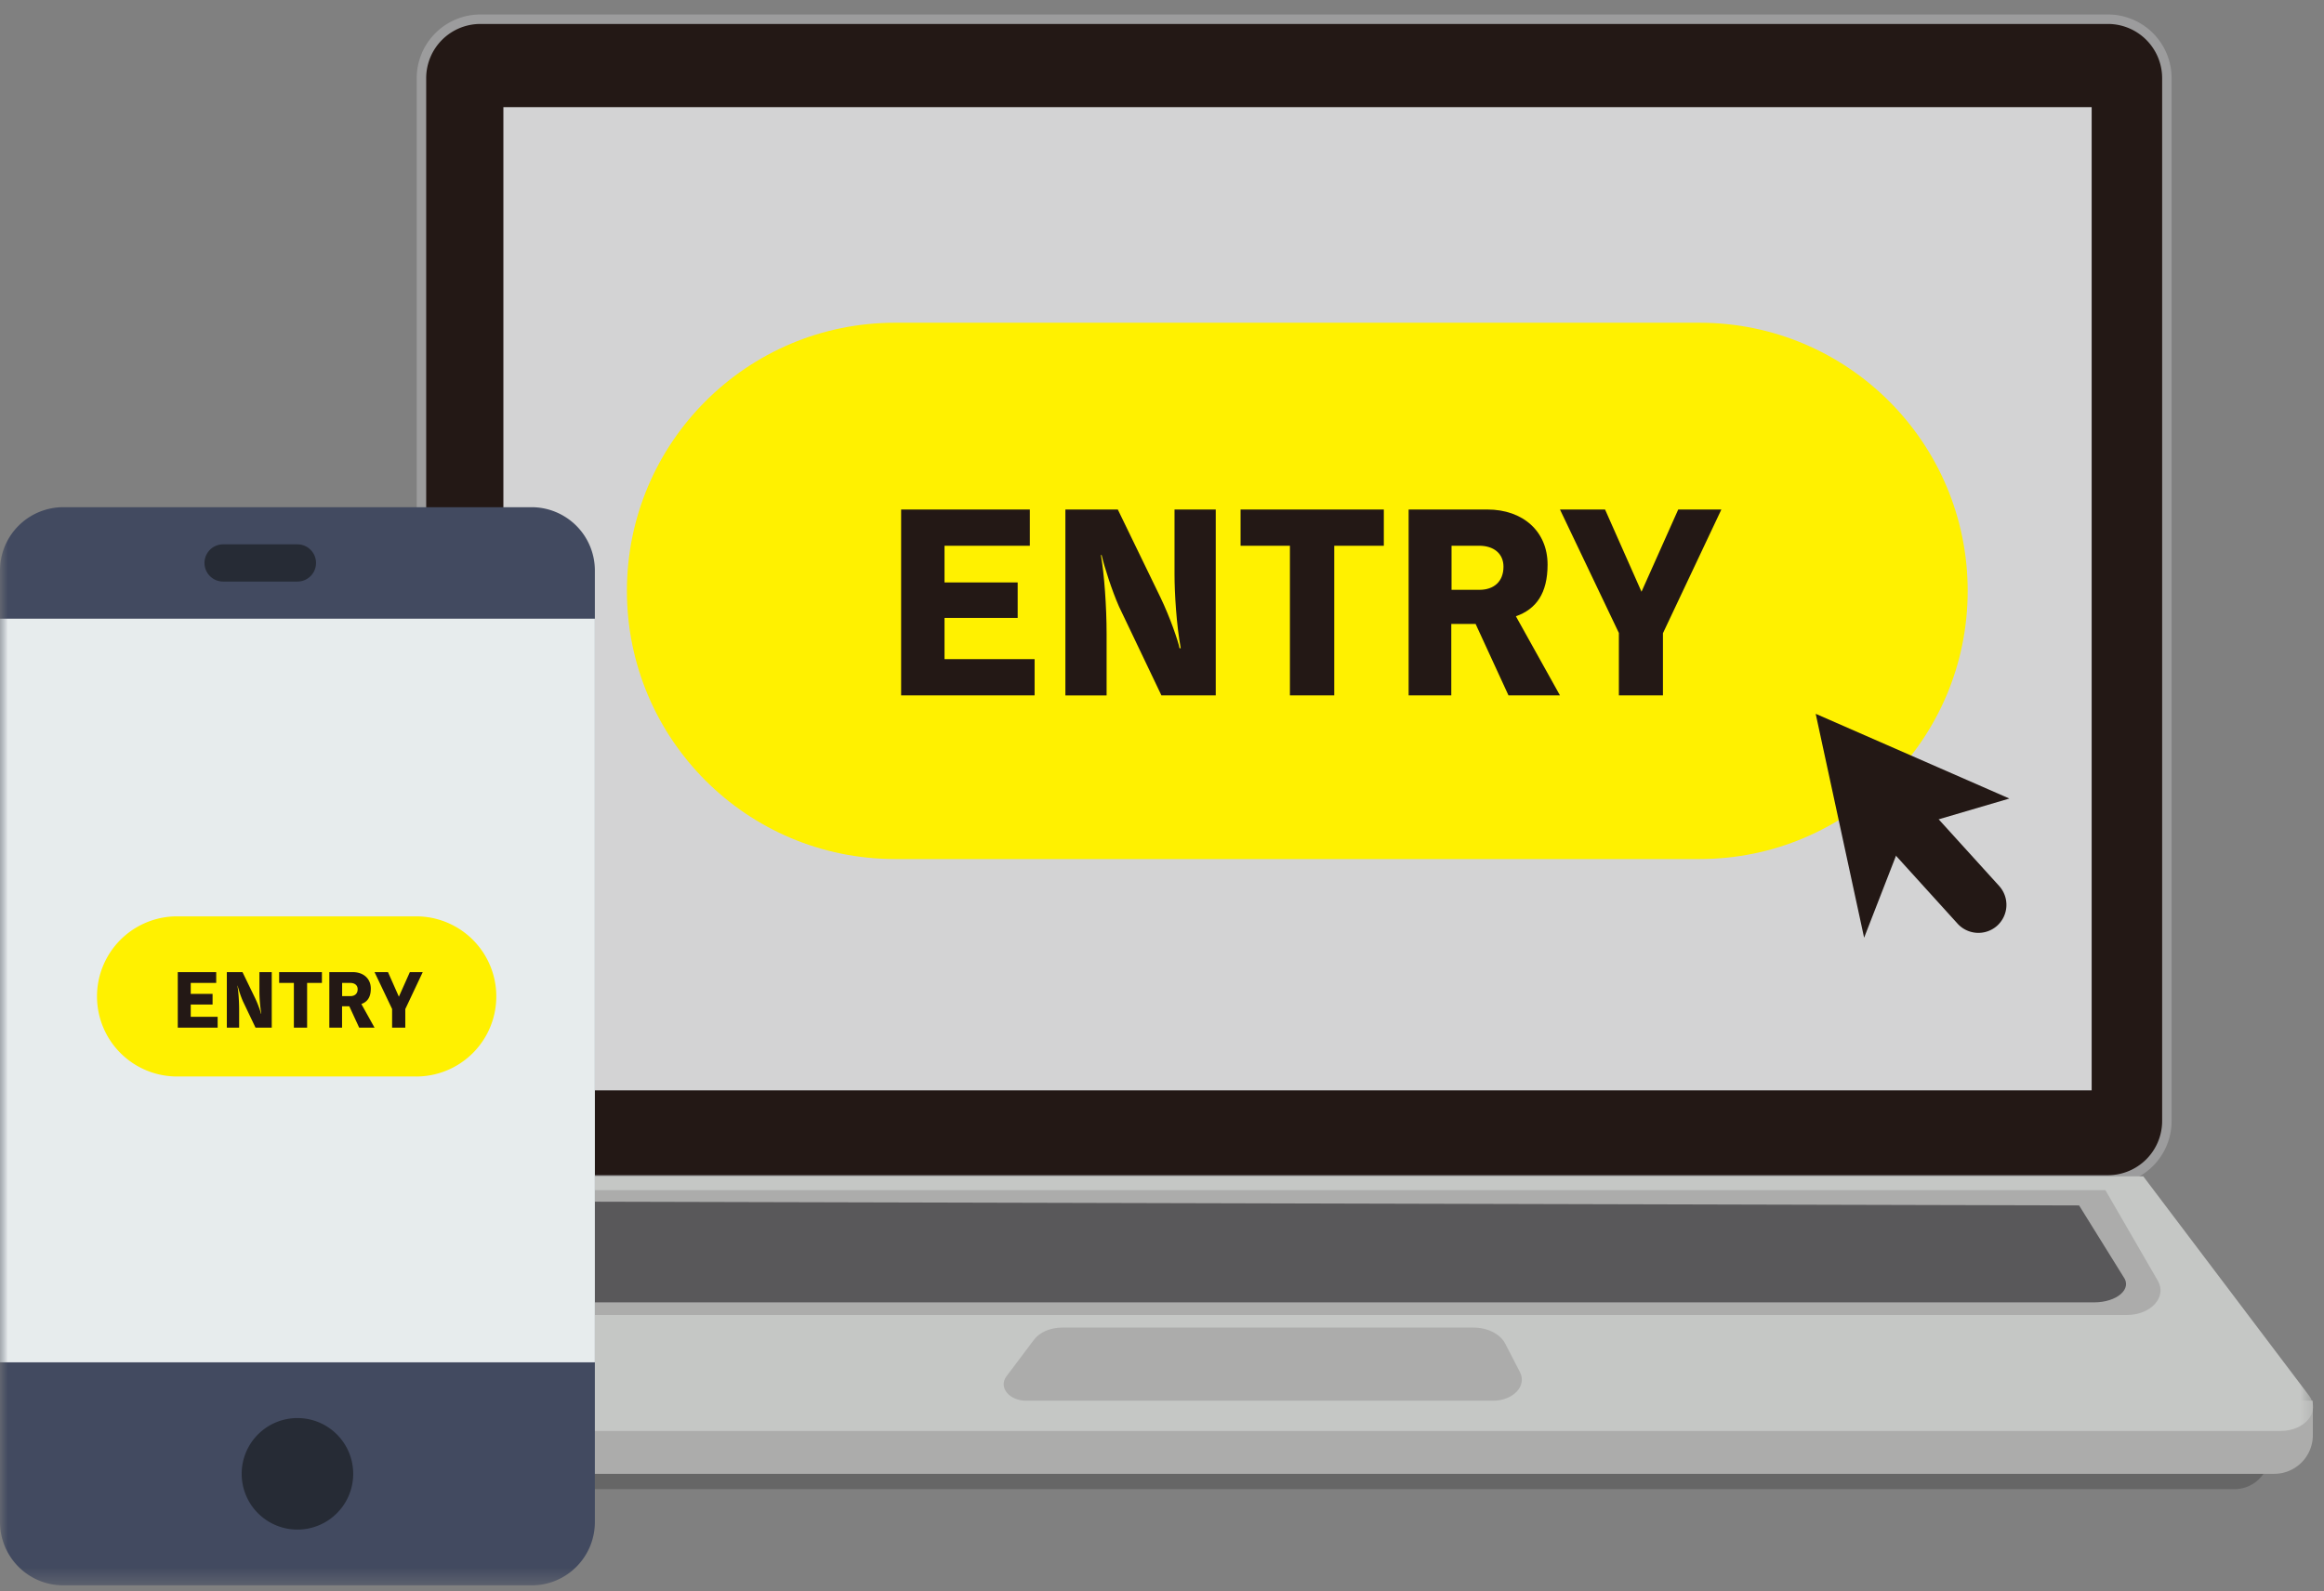
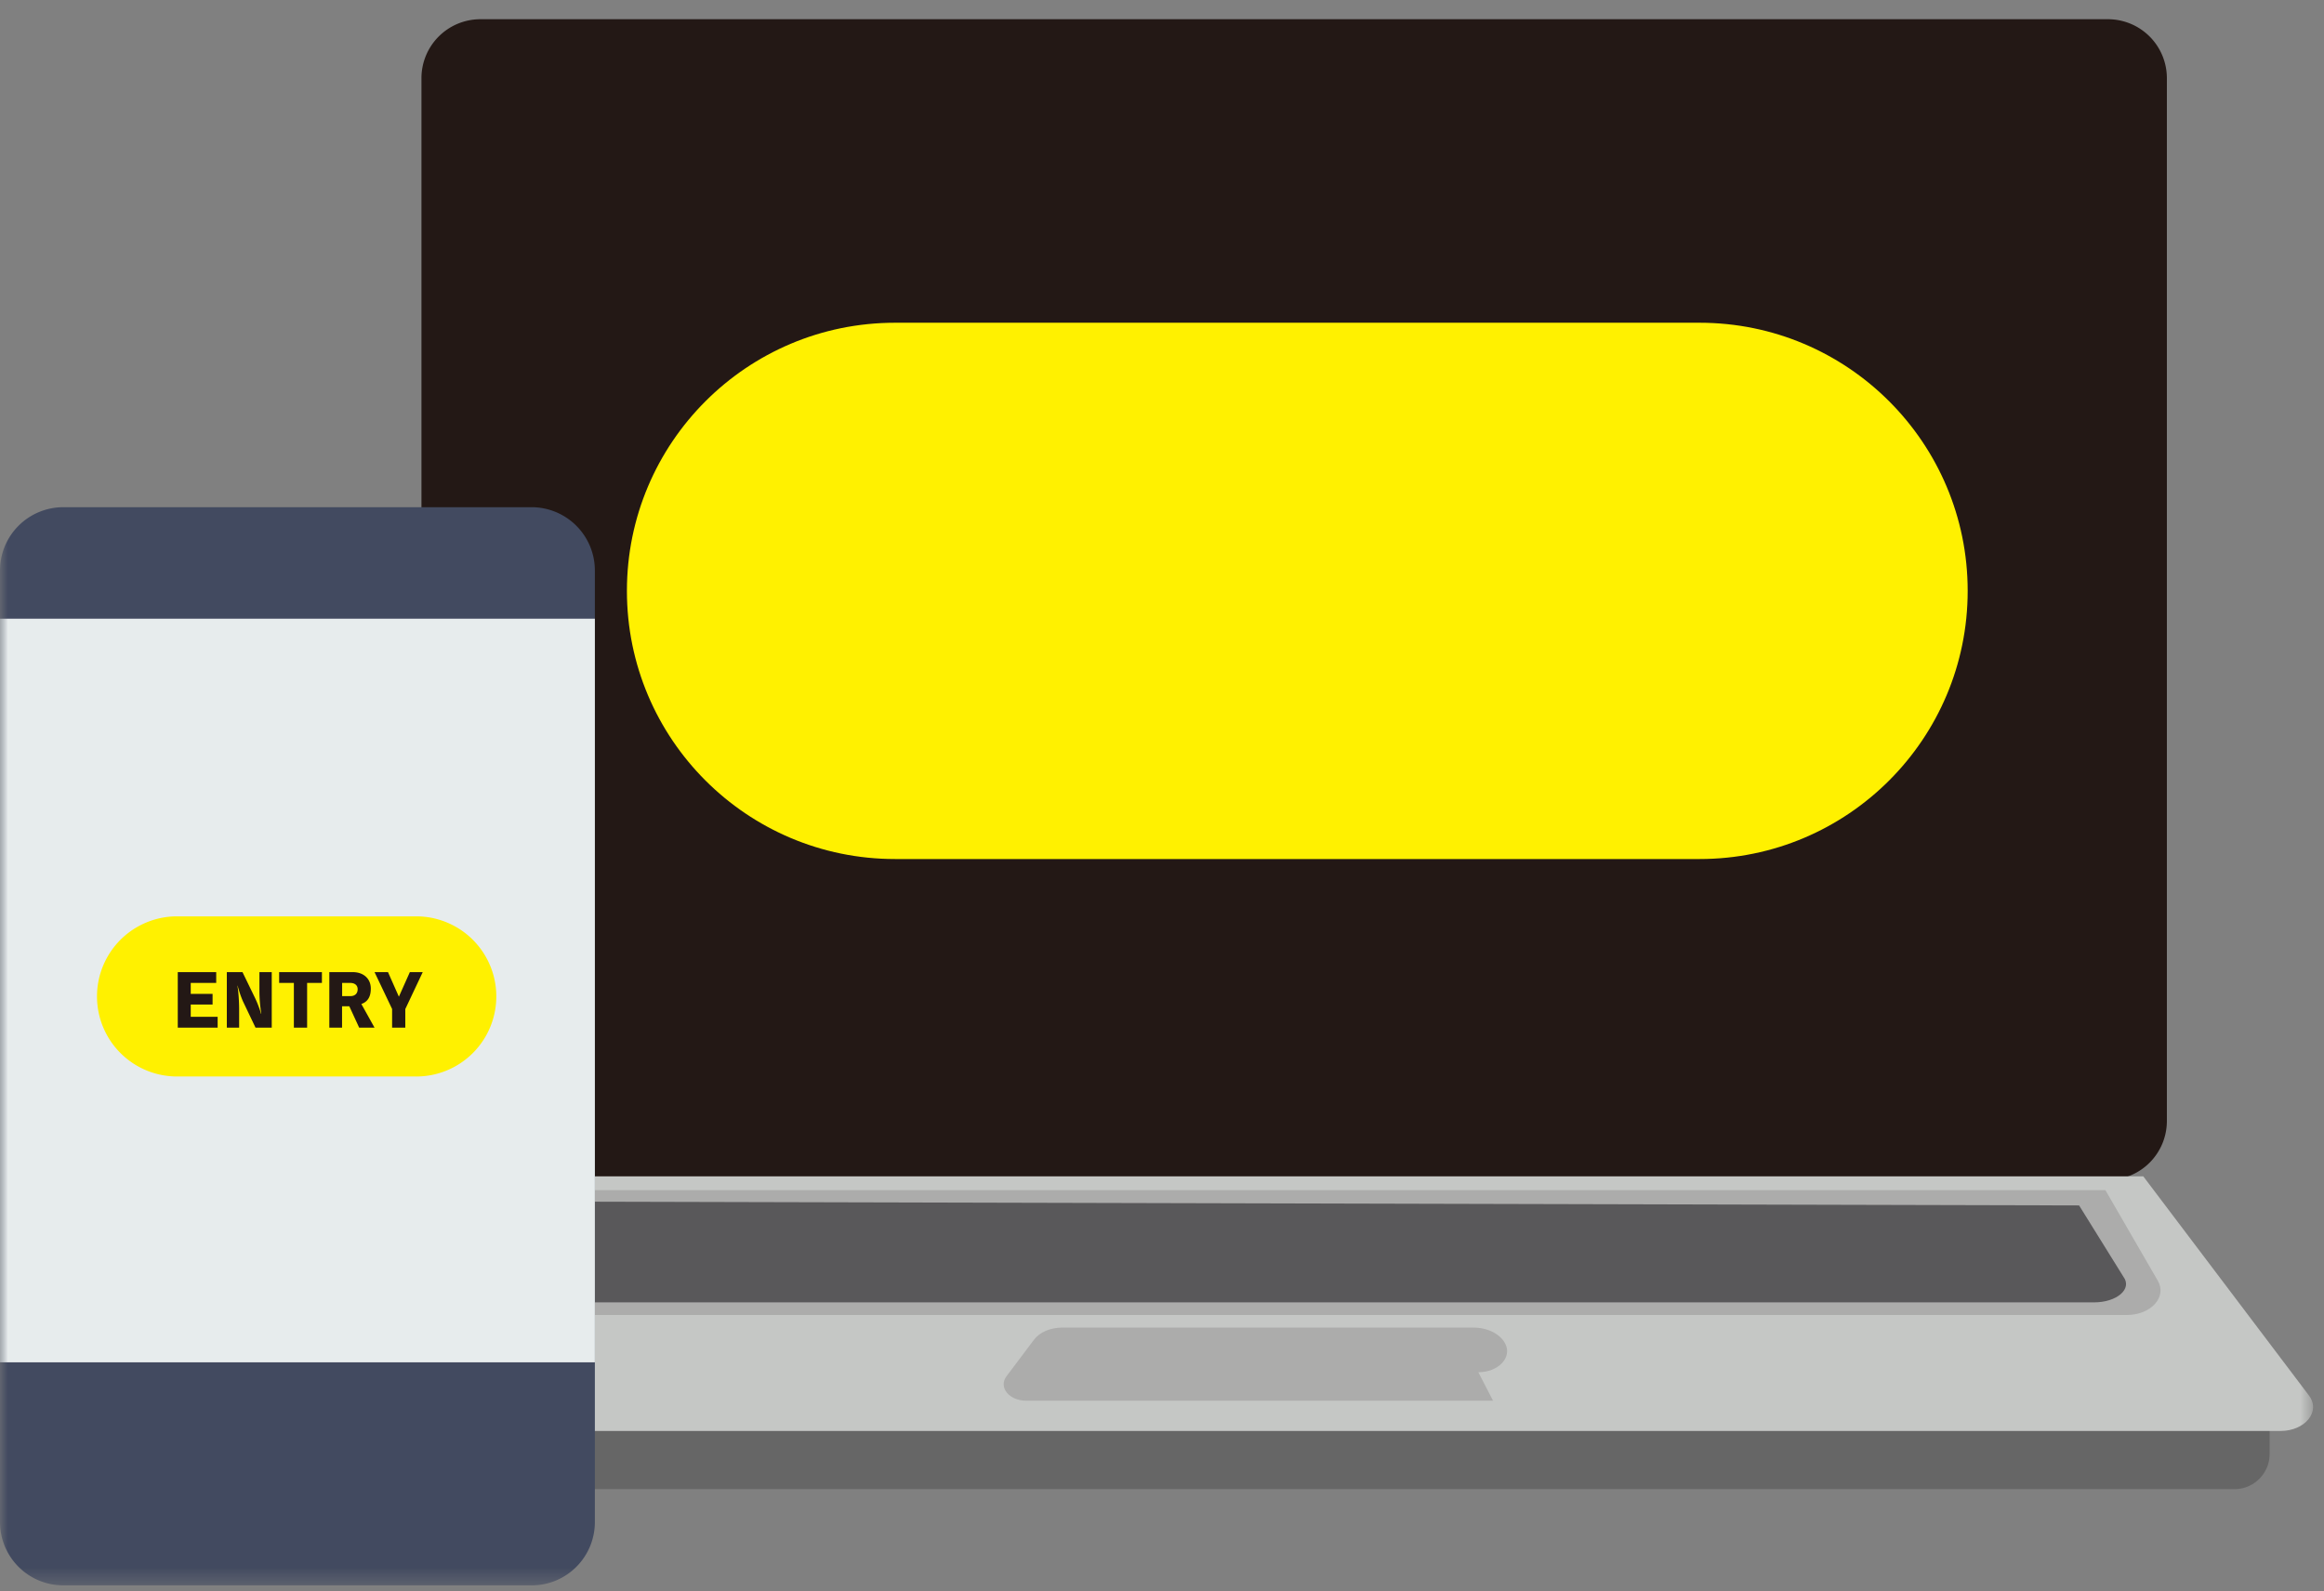
<svg xmlns="http://www.w3.org/2000/svg" xmlns:xlink="http://www.w3.org/1999/xlink" width="146" height="100">
  <rect width="100%" height="100%" fill="#808080" stroke="none" />
  <defs>
    <path id="a" d="M0 98.627h145.314V0H0z" />
  </defs>
  <g fill="none" fill-rule="evenodd" transform="translate(0 1)">
    <path fill="#666" d="M140.372 92.58H18.738a1.566 1.566 0 01-1.566-1.565v-2.408h125.412v1.761c0 1.222-.99 2.212-2.212 2.212" />
-     <path fill="#ACACAB" d="M142.872 91.617H16.71a1.716 1.716 0 01-1.716-1.716v-2.879h130.304v2.17a2.425 2.425 0 01-2.425 2.425" />
    <path fill="#231815" d="M132.436 73.15H30.17a3.704 3.704 0 01-3.693-3.694V3.902A3.704 3.704 0 0130.171.208h102.265a3.704 3.704 0 013.693 3.694v65.554a3.704 3.704 0 01-3.693 3.693" />
-     <path stroke="#9C9C9D" stroke-width=".595" d="M132.436 73.15H30.17a3.704 3.704 0 01-3.693-3.694V3.902A3.704 3.704 0 0130.171.208h102.265a3.704 3.704 0 013.693 3.694v65.554a3.704 3.704 0 01-3.693 3.693z" />
    <mask id="b" fill="#fff">
      <use xlink:href="#a" />
    </mask>
-     <path fill="#D3D3D4" d="M31.624 67.52h99.78V5.733h-99.78z" mask="url(#b)" />
    <path fill="#C5C7C5" d="M143.264 88.924H17.008c-1.695 0-2.707-1.384-1.77-2.42L27.52 72.921h107.125l10.41 13.774c.755 1-.231 2.229-1.79 2.229" mask="url(#b)" />
    <path fill="#ACACAB" d="M133.62 81.635H25.85c-1.05 0-1.683-.852-1.112-1.499l5.59-6.344h101.94l3.293 5.693c.59 1.02-.432 2.15-1.94 2.15" mask="url(#b)" />
    <path fill="#59585A" d="M131.548 80.843H28.572c-1.003 0-1.608-.636-1.064-1.118l4.62-5.22 98.487.246 2.788 4.488c.563.76-.412 1.604-1.855 1.604" mask="url(#b)" />
-     <path fill="#ACACAB" d="M93.797 87.022H64.468c-1.075 0-1.756-.845-1.237-1.536l1.728-2.297c.353-.47 1.027-.761 1.758-.761h25.857c.883 0 1.674.4 1.988 1.007l.925 1.79c.45.868-.424 1.797-1.69 1.797" mask="url(#b)" />
+     <path fill="#ACACAB" d="M93.797 87.022H64.468c-1.075 0-1.756-.845-1.237-1.536l1.728-2.297c.353-.47 1.027-.761 1.758-.761h25.857c.883 0 1.674.4 1.988 1.007c.45.868-.424 1.797-1.69 1.797" mask="url(#b)" />
    <path fill="#FFF100" d="M106.77 52.983H56.23c-9.304 0-16.846-7.544-16.846-16.851 0-9.307 7.542-16.851 16.846-16.851h50.539c9.304 0 16.846 7.544 16.846 16.85 0 9.308-7.542 16.852-16.846 16.852" mask="url(#b)" />
-     <path fill="#231815" d="M56.611 42.7V31.019h8.086v2.277h-5.36V35.6h4.596v2.232h-4.596v2.591h5.66V42.7zm16.353 0l-2.666-5.586c-.449-1.018-.928-2.516-1.092-3.235h-.045c.21 1.168.359 3.25.359 4.957v3.865h-2.59V31.018h3.294l2.68 5.526c.6 1.244 1.123 2.772 1.197 3.19h.076c-.27-1.467-.39-3.474-.39-4.642v-4.074h2.59V42.7h-3.413zm8.072 0v-9.405h-3.1v-2.277h9v2.277H83.82V42.7zm11.905-6.635c.913 0 1.512-.523 1.512-1.452 0-.84-.628-1.318-1.527-1.318H91.19v2.77h1.752zm1.827 6.635l-2.067-4.492h-1.527V42.7h-2.68V31.018h4.941c2.246 0 3.788 1.378 3.788 3.46 0 1.812-.718 2.801-1.99 3.25l2.769 4.972h-3.234zm6.934 0v-3.924l-3.7-7.758h2.832l2.29 5.168 2.307-5.168h2.71l-3.67 7.774V42.7zm12.365 1.157l3.042 14.071 2.661-6.846 6.464-1.901z" mask="url(#b)" />
    <path fill="#231815" d="M125.473 57.168a1.768 1.768 0 01-2.49-.121l-4.373-4.822a1.769 1.769 0 01.121-2.49 1.766 1.766 0 012.49.12l4.373 4.822a1.769 1.769 0 01-.12 2.49" mask="url(#b)" />
    <path fill="#424A60" d="M33.395 98.627H3.976A3.978 3.978 0 010 94.65v-59.8a3.978 3.978 0 013.976-3.977h29.417a3.978 3.978 0 013.978 3.978v59.798a3.978 3.978 0 01-3.976 3.98" mask="url(#b)" />
    <path fill="#E7ECED" d="M0 84.61h37.371V37.88H0z" mask="url(#b)" />
-     <path fill="#262B35" d="M18.686 88.113a3.503 3.503 0 013.503 3.505 3.503 3.503 0 11-7.006 0 3.503 3.503 0 013.503-3.505m0-52.568h-4.671a1.167 1.167 0 110-2.337h4.67c.647 0 1.168.523 1.168 1.169s-.521 1.168-1.167 1.168" mask="url(#b)" />
    <path fill="#FFF100" d="M26.147 66.648H11.055a5.032 5.032 0 010-10.063h15.092a5.032 5.032 0 110 10.064" mask="url(#b)" />
    <path fill="#231815" d="M11.168 63.578v-3.489h2.415v.68h-1.6v.689h1.372v.667h-1.372v.773h1.69v.68zm4.884 0l-.796-1.668a6.815 6.815 0 01-.327-.966h-.013c.063.349.107.97.107 1.48v1.154h-.773v-3.489h.984l.8 1.65c.178.372.335.829.357.954h.024a8.76 8.76 0 01-.117-1.387v-1.217h.774v3.489h-1.02zm2.41 0v-2.809h-.925v-.68h2.687v.68h-.93v2.809zm3.555-1.981c.273 0 .452-.157.452-.434 0-.25-.188-.394-.457-.394h-.518v.828h.523zm.546 1.98l-.618-1.341h-.456v1.342h-.8V60.09h1.476c.67 0 1.13.411 1.13 1.032 0 .542-.214.837-.593.971l.826 1.485h-.965zm2.07.001v-1.172L23.53 60.09h.845l.684 1.543.689-1.543h.809l-1.095 2.322v1.167z" mask="url(#b)" />
  </g>
</svg>